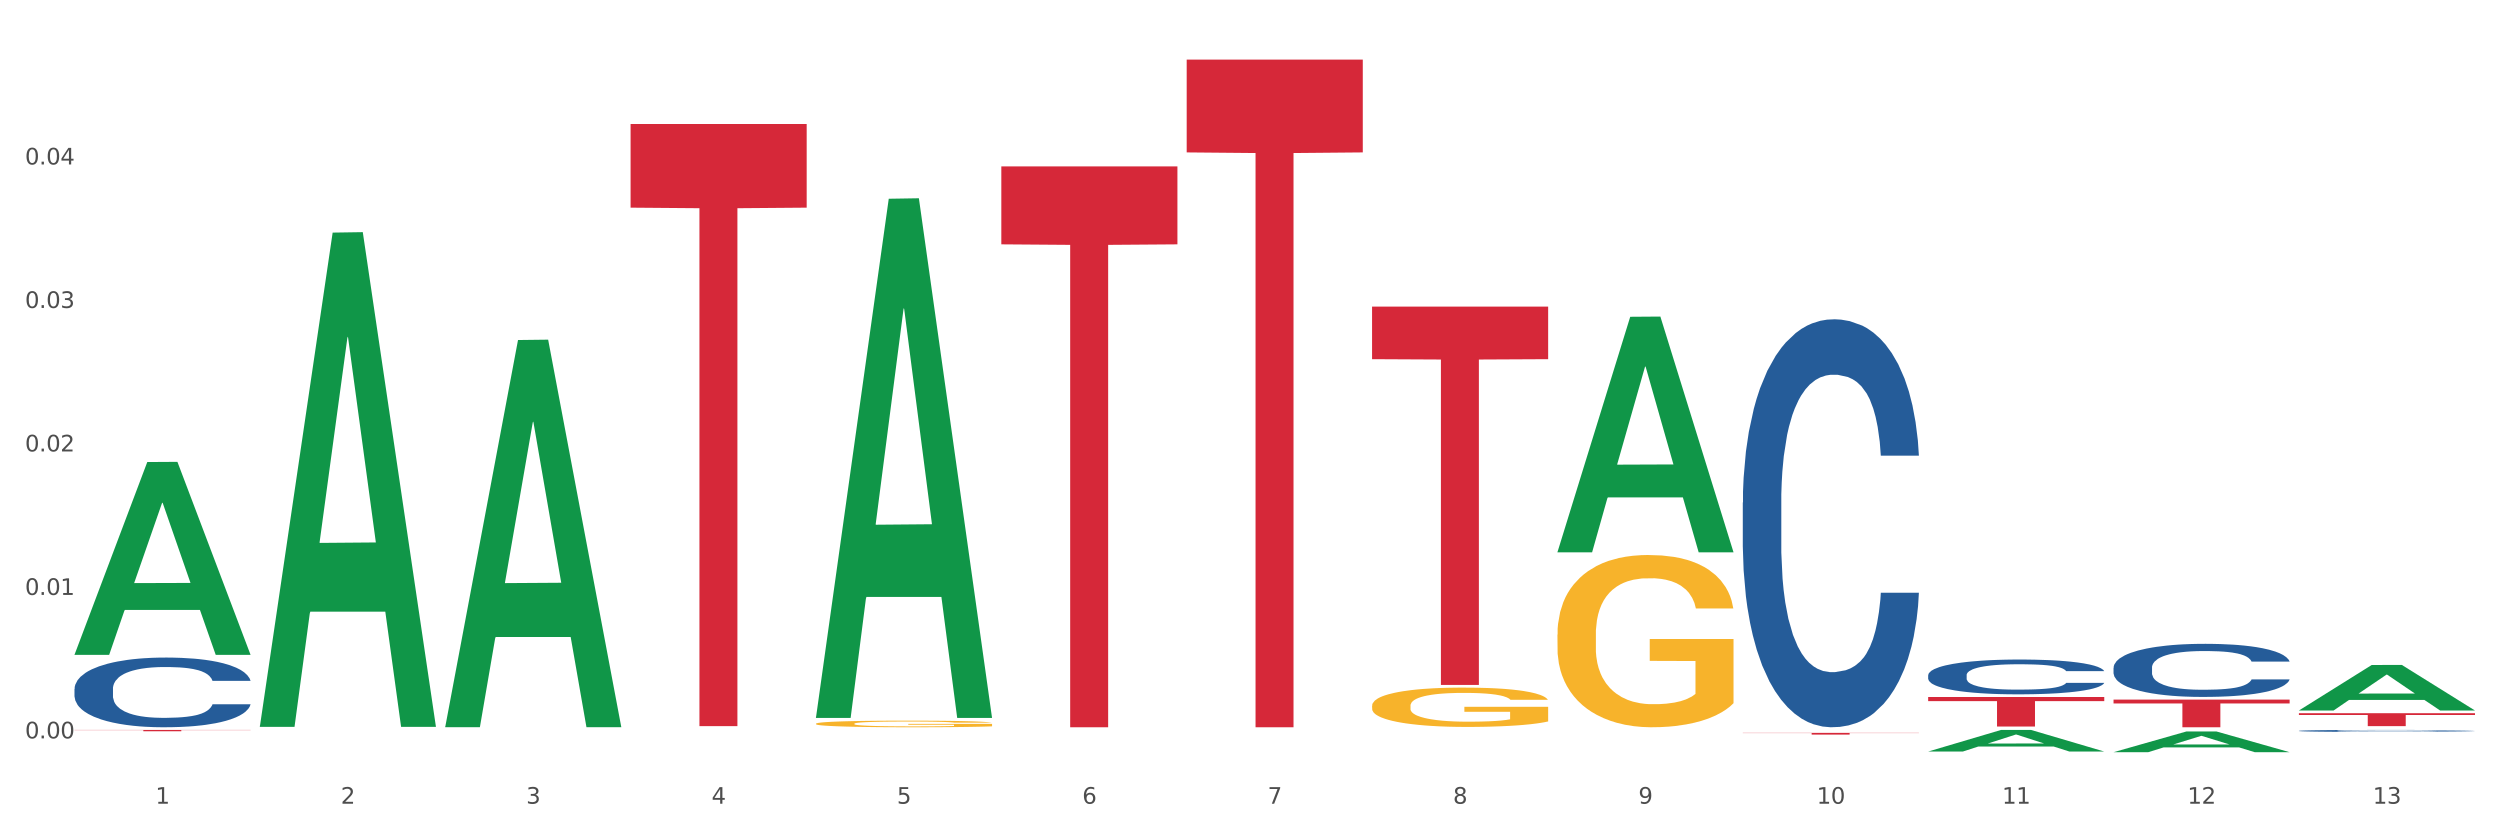
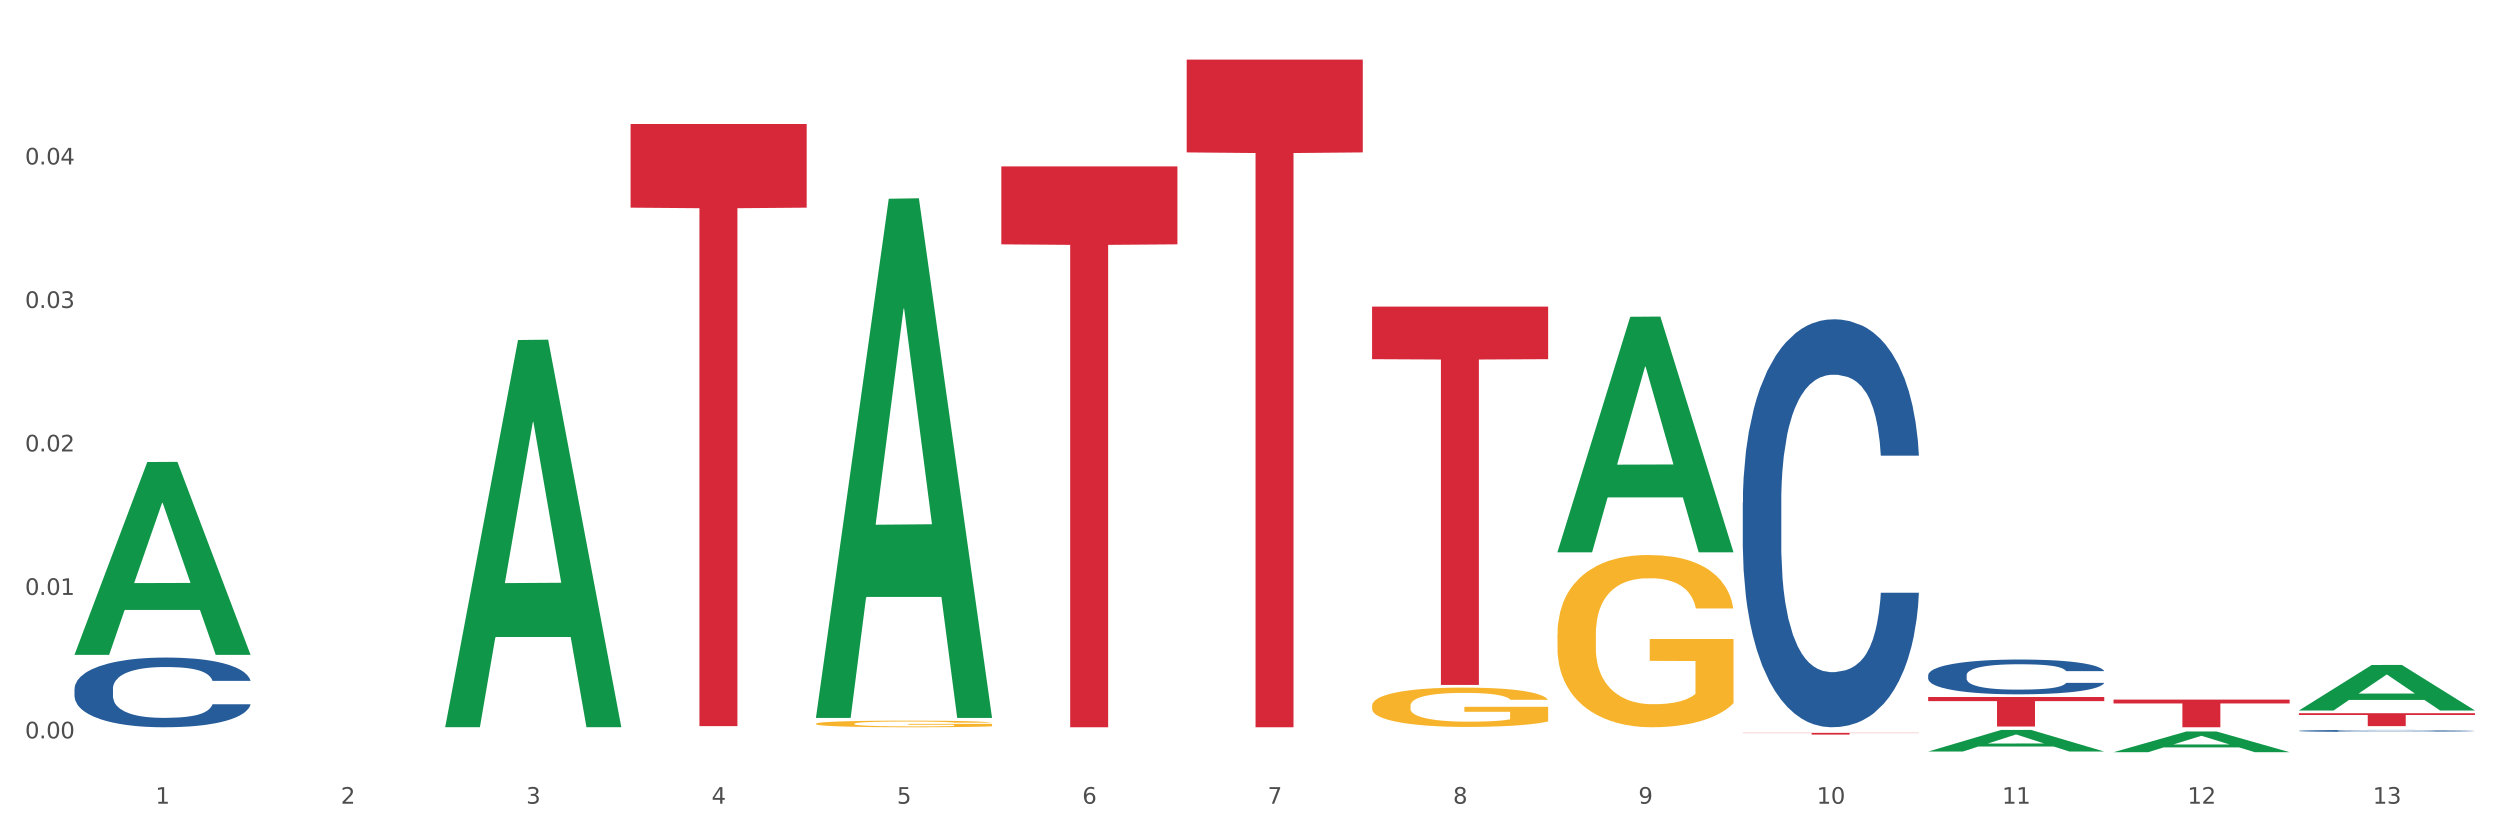
<svg xmlns="http://www.w3.org/2000/svg" xmlns:xlink="http://www.w3.org/1999/xlink" width="1080pt" height="360pt" viewBox="0 0 1080 360" version="1.1">
  <rect x="0" y="0" width="1080" height="360" fill="#333333" stroke="none" />
  <defs>
    <style type="text/css">*{stroke-linejoin: round; stroke-linecap: butt}</style>
  </defs>
  <g id="figure_1">
    <g id="patch_1">
      <path d="M 0 360  L 1080 360  L 1080 0  L 0 0  z " style="fill: #ffffff; stroke: #ffffff; stroke-linejoin: miter" />
    </g>
    <g id="axes_1">
      <g id="matplotlib.axis_1">
        <g id="xtick_1">
          <g id="text_1">
            <g style="fill: #4d4d4d" transform="translate(67.159 347.204) scale(0.096 -0.096)">
              <defs>
                <path id="DejaVuSans-31" d="M 794 531  L 1825 531  L 1825 4091  L 703 3866  L 703 4441  L 1819 4666  L 2450 4666  L 2450 531  L 3481 531  L 3481 0  L 794 0  L 794 531  z " transform="scale(0.016)" />
              </defs>
              <use xlink:href="#DejaVuSans-31" />
            </g>
          </g>
        </g>
        <g id="xtick_2">
          <g id="text_2">
            <g style="fill: #4d4d4d" transform="translate(147.238 347.204) scale(0.096 -0.096)">
              <defs>
                <path id="DejaVuSans-32" d="M 1228 531  L 3431 531  L 3431 0  L 469 0  L 469 531  Q 828 903 1448 1529  Q 2069 2156 2228 2338  Q 2531 2678 2651 2914  Q 2772 3150 2772 3378  Q 2772 3750 2511 3984  Q 2250 4219 1831 4219  Q 1534 4219 1204 4116  Q 875 4013 500 3803  L 500 4441  Q 881 4594 1212 4672  Q 1544 4750 1819 4750  Q 2544 4750 2975 4387  Q 3406 4025 3406 3419  Q 3406 3131 3298 2873  Q 3191 2616 2906 2266  Q 2828 2175 2409 1742  Q 1991 1309 1228 531  z " transform="scale(0.016)" />
              </defs>
              <use xlink:href="#DejaVuSans-32" />
            </g>
          </g>
        </g>
        <g id="xtick_3">
          <g id="text_3">
            <g style="fill: #4d4d4d" transform="translate(227.317 347.204) scale(0.096 -0.096)">
              <defs>
                <path id="DejaVuSans-33" d="M 2597 2516  Q 3050 2419 3304 2112  Q 3559 1806 3559 1356  Q 3559 666 3084 287  Q 2609 -91 1734 -91  Q 1441 -91 1130 -33  Q 819 25 488 141  L 488 750  Q 750 597 1062 519  Q 1375 441 1716 441  Q 2309 441 2620 675  Q 2931 909 2931 1356  Q 2931 1769 2642 2001  Q 2353 2234 1838 2234  L 1294 2234  L 1294 2753  L 1863 2753  Q 2328 2753 2575 2939  Q 2822 3125 2822 3475  Q 2822 3834 2567 4026  Q 2313 4219 1838 4219  Q 1578 4219 1281 4162  Q 984 4106 628 3988  L 628 4550  Q 988 4650 1302 4700  Q 1616 4750 1894 4750  Q 2613 4750 3031 4423  Q 3450 4097 3450 3541  Q 3450 3153 3228 2886  Q 3006 2619 2597 2516  z " transform="scale(0.016)" />
              </defs>
              <use xlink:href="#DejaVuSans-33" />
            </g>
          </g>
        </g>
        <g id="xtick_4">
          <g id="text_4">
            <g style="fill: #4d4d4d" transform="translate(307.396 347.204) scale(0.096 -0.096)">
              <defs>
                <path id="DejaVuSans-34" d="M 2419 4116  L 825 1625  L 2419 1625  L 2419 4116  z M 2253 4666  L 3047 4666  L 3047 1625  L 3713 1625  L 3713 1100  L 3047 1100  L 3047 0  L 2419 0  L 2419 1100  L 313 1100  L 313 1709  L 2253 4666  z " transform="scale(0.016)" />
              </defs>
              <use xlink:href="#DejaVuSans-34" />
            </g>
          </g>
        </g>
        <g id="xtick_5">
          <g id="text_5">
            <g style="fill: #4d4d4d" transform="translate(387.475 347.204) scale(0.096 -0.096)">
              <defs>
                <path id="DejaVuSans-35" d="M 691 4666  L 3169 4666  L 3169 4134  L 1269 4134  L 1269 2991  Q 1406 3038 1543 3061  Q 1681 3084 1819 3084  Q 2600 3084 3056 2656  Q 3513 2228 3513 1497  Q 3513 744 3044 326  Q 2575 -91 1722 -91  Q 1428 -91 1123 -41  Q 819 9 494 109  L 494 744  Q 775 591 1075 516  Q 1375 441 1709 441  Q 2250 441 2565 725  Q 2881 1009 2881 1497  Q 2881 1984 2565 2268  Q 2250 2553 1709 2553  Q 1456 2553 1204 2497  Q 953 2441 691 2322  L 691 4666  z " transform="scale(0.016)" />
              </defs>
              <use xlink:href="#DejaVuSans-35" />
            </g>
          </g>
        </g>
        <g id="xtick_6">
          <g id="text_6">
            <g style="fill: #4d4d4d" transform="translate(467.554 347.204) scale(0.096 -0.096)">
              <defs>
                <path id="DejaVuSans-36" d="M 2113 2584  Q 1688 2584 1439 2293  Q 1191 2003 1191 1497  Q 1191 994 1439 701  Q 1688 409 2113 409  Q 2538 409 2786 701  Q 3034 994 3034 1497  Q 3034 2003 2786 2293  Q 2538 2584 2113 2584  z M 3366 4563  L 3366 3988  Q 3128 4100 2886 4159  Q 2644 4219 2406 4219  Q 1781 4219 1451 3797  Q 1122 3375 1075 2522  Q 1259 2794 1537 2939  Q 1816 3084 2150 3084  Q 2853 3084 3261 2657  Q 3669 2231 3669 1497  Q 3669 778 3244 343  Q 2819 -91 2113 -91  Q 1303 -91 875 529  Q 447 1150 447 2328  Q 447 3434 972 4092  Q 1497 4750 2381 4750  Q 2619 4750 2861 4703  Q 3103 4656 3366 4563  z " transform="scale(0.016)" />
              </defs>
              <use xlink:href="#DejaVuSans-36" />
            </g>
          </g>
        </g>
        <g id="xtick_7">
          <g id="text_7">
            <g style="fill: #4d4d4d" transform="translate(547.634 347.204) scale(0.096 -0.096)">
              <defs>
                <path id="DejaVuSans-37" d="M 525 4666  L 3525 4666  L 3525 4397  L 1831 0  L 1172 0  L 2766 4134  L 525 4134  L 525 4666  z " transform="scale(0.016)" />
              </defs>
              <use xlink:href="#DejaVuSans-37" />
            </g>
          </g>
        </g>
        <g id="xtick_8">
          <g id="text_8">
            <g style="fill: #4d4d4d" transform="translate(627.713 347.204) scale(0.096 -0.096)">
              <defs>
                <path id="DejaVuSans-38" d="M 2034 2216  Q 1584 2216 1326 1975  Q 1069 1734 1069 1313  Q 1069 891 1326 650  Q 1584 409 2034 409  Q 2484 409 2743 651  Q 3003 894 3003 1313  Q 3003 1734 2745 1975  Q 2488 2216 2034 2216  z M 1403 2484  Q 997 2584 770 2862  Q 544 3141 544 3541  Q 544 4100 942 4425  Q 1341 4750 2034 4750  Q 2731 4750 3128 4425  Q 3525 4100 3525 3541  Q 3525 3141 3298 2862  Q 3072 2584 2669 2484  Q 3125 2378 3379 2068  Q 3634 1759 3634 1313  Q 3634 634 3220 271  Q 2806 -91 2034 -91  Q 1263 -91 848 271  Q 434 634 434 1313  Q 434 1759 690 2068  Q 947 2378 1403 2484  z M 1172 3481  Q 1172 3119 1398 2916  Q 1625 2713 2034 2713  Q 2441 2713 2670 2916  Q 2900 3119 2900 3481  Q 2900 3844 2670 4047  Q 2441 4250 2034 4250  Q 1625 4250 1398 4047  Q 1172 3844 1172 3481  z " transform="scale(0.016)" />
              </defs>
              <use xlink:href="#DejaVuSans-38" />
            </g>
          </g>
        </g>
        <g id="xtick_9">
          <g id="text_9">
            <g style="fill: #4d4d4d" transform="translate(707.792 347.204) scale(0.096 -0.096)">
              <defs>
                <path id="DejaVuSans-39" d="M 703 97  L 703 672  Q 941 559 1184 500  Q 1428 441 1663 441  Q 2288 441 2617 861  Q 2947 1281 2994 2138  Q 2813 1869 2534 1725  Q 2256 1581 1919 1581  Q 1219 1581 811 2004  Q 403 2428 403 3163  Q 403 3881 828 4315  Q 1253 4750 1959 4750  Q 2769 4750 3195 4129  Q 3622 3509 3622 2328  Q 3622 1225 3098 567  Q 2575 -91 1691 -91  Q 1453 -91 1209 -44  Q 966 3 703 97  z M 1959 2075  Q 2384 2075 2632 2365  Q 2881 2656 2881 3163  Q 2881 3666 2632 3958  Q 2384 4250 1959 4250  Q 1534 4250 1286 3958  Q 1038 3666 1038 3163  Q 1038 2656 1286 2365  Q 1534 2075 1959 2075  z " transform="scale(0.016)" />
              </defs>
              <use xlink:href="#DejaVuSans-39" />
            </g>
          </g>
        </g>
        <g id="xtick_10">
          <g id="text_10">
            <g style="fill: #4d4d4d" transform="translate(784.817 347.204) scale(0.096 -0.096)">
              <defs>
                <path id="DejaVuSans-30" d="M 2034 4250  Q 1547 4250 1301 3770  Q 1056 3291 1056 2328  Q 1056 1369 1301 889  Q 1547 409 2034 409  Q 2525 409 2770 889  Q 3016 1369 3016 2328  Q 3016 3291 2770 3770  Q 2525 4250 2034 4250  z M 2034 4750  Q 2819 4750 3233 4129  Q 3647 3509 3647 2328  Q 3647 1150 3233 529  Q 2819 -91 2034 -91  Q 1250 -91 836 529  Q 422 1150 422 2328  Q 422 3509 836 4129  Q 1250 4750 2034 4750  z " transform="scale(0.016)" />
              </defs>
              <use xlink:href="#DejaVuSans-31" />
              <use xlink:href="#DejaVuSans-30" transform="translate(63.623 0)" />
            </g>
          </g>
        </g>
        <g id="xtick_11">
          <g id="text_11">
            <g style="fill: #4d4d4d" transform="translate(864.896 347.204) scale(0.096 -0.096)">
              <use xlink:href="#DejaVuSans-31" />
              <use xlink:href="#DejaVuSans-31" transform="translate(63.623 0)" />
            </g>
          </g>
        </g>
        <g id="xtick_12">
          <g id="text_12">
            <g style="fill: #4d4d4d" transform="translate(944.975 347.204) scale(0.096 -0.096)">
              <use xlink:href="#DejaVuSans-31" />
              <use xlink:href="#DejaVuSans-32" transform="translate(63.623 0)" />
            </g>
          </g>
        </g>
        <g id="xtick_13">
          <g id="text_13">
            <g style="fill: #4d4d4d" transform="translate(1025.054 347.204) scale(0.096 -0.096)">
              <use xlink:href="#DejaVuSans-31" />
              <use xlink:href="#DejaVuSans-33" transform="translate(63.623 0)" />
            </g>
          </g>
        </g>
        <g id="xtick_14" />
        <g id="xtick_15" />
        <g id="xtick_16" />
        <g id="xtick_17" />
        <g id="xtick_18" />
        <g id="xtick_19" />
        <g id="xtick_20" />
        <g id="xtick_21" />
        <g id="xtick_22" />
        <g id="xtick_23" />
        <g id="xtick_24" />
        <g id="xtick_25" />
      </g>
      <g id="matplotlib.axis_2">
        <g id="ytick_1">
          <g id="text_14">
            <g style="fill: #4d4d4d" transform="translate(10.8 318.983) scale(0.096 -0.096)">
              <defs>
                <path id="DejaVuSans-2e" d="M 684 794  L 1344 794  L 1344 0  L 684 0  L 684 794  z " transform="scale(0.016)" />
              </defs>
              <use xlink:href="#DejaVuSans-30" />
              <use xlink:href="#DejaVuSans-2e" transform="translate(63.623 0)" />
              <use xlink:href="#DejaVuSans-30" transform="translate(95.41 0)" />
              <use xlink:href="#DejaVuSans-30" transform="translate(159.033 0)" />
            </g>
          </g>
        </g>
        <g id="ytick_2">
          <g id="text_15">
            <g style="fill: #4d4d4d" transform="translate(10.8 257.001) scale(0.096 -0.096)">
              <use xlink:href="#DejaVuSans-30" />
              <use xlink:href="#DejaVuSans-2e" transform="translate(63.623 0)" />
              <use xlink:href="#DejaVuSans-30" transform="translate(95.41 0)" />
              <use xlink:href="#DejaVuSans-31" transform="translate(159.033 0)" />
            </g>
          </g>
        </g>
        <g id="ytick_3">
          <g id="text_16">
            <g style="fill: #4d4d4d" transform="translate(10.8 195.02) scale(0.096 -0.096)">
              <use xlink:href="#DejaVuSans-30" />
              <use xlink:href="#DejaVuSans-2e" transform="translate(63.623 0)" />
              <use xlink:href="#DejaVuSans-30" transform="translate(95.41 0)" />
              <use xlink:href="#DejaVuSans-32" transform="translate(159.033 0)" />
            </g>
          </g>
        </g>
        <g id="ytick_4">
          <g id="text_17">
            <g style="fill: #4d4d4d" transform="translate(10.8 133.038) scale(0.096 -0.096)">
              <use xlink:href="#DejaVuSans-30" />
              <use xlink:href="#DejaVuSans-2e" transform="translate(63.623 0)" />
              <use xlink:href="#DejaVuSans-30" transform="translate(95.41 0)" />
              <use xlink:href="#DejaVuSans-33" transform="translate(159.033 0)" />
            </g>
          </g>
        </g>
        <g id="ytick_5">
          <g id="text_18">
            <g style="fill: #4d4d4d" transform="translate(10.8 71.056) scale(0.096 -0.096)">
              <use xlink:href="#DejaVuSans-30" />
              <use xlink:href="#DejaVuSans-2e" transform="translate(63.623 0)" />
              <use xlink:href="#DejaVuSans-30" transform="translate(95.41 0)" />
              <use xlink:href="#DejaVuSans-34" transform="translate(159.033 0)" />
            </g>
          </g>
        </g>
        <g id="ytick_6" />
        <g id="ytick_7" />
        <g id="ytick_8" />
        <g id="ytick_9" />
        <g id="ytick_10" />
      </g>
      <g id="PolyCollection_1">
        <path d="M 32.175 282.75  L 32.253 282.671  L 63.625 199.597  L 76.644 199.519  L 108.25 282.906  L 93.192 282.906  L 86.369 263.488  L 53.978 263.488  L 53.743 263.801  L 47.155 282.906  L 32.175 282.906  L 32.175 282.75  L 58.056 251.9  L 82.291 251.822  L 70.291 217.292  L 70.134 217.136  L 69.977 217.371  L 57.978 251.822  L 58.056 251.9  L 32.175 282.75  z " clip-path="url(#p91724f7e4c)" style="fill: #109648" />
        <path d="M 993.125 308.104  L 1069.2 308.104  L 1069.2 308.882  L 1039.275 308.887  L 1039.275 313.702  L 1022.87 313.702  L 1022.87 308.887  L 993.125 308.882  L 993.125 308.109  L 993.125 308.104  z " clip-path="url(#p91724f7e4c)" style="fill: #d62839" />
        <path d="M 913.046 302.233  L 989.121 302.233  L 989.121 303.893  L 959.196 303.904  L 959.196 314.178  L 942.791 314.178  L 942.791 303.904  L 913.046 303.893  L 913.046 302.244  L 913.046 302.233  z " clip-path="url(#p91724f7e4c)" style="fill: #d62839" />
        <path d="M 832.967 301.108  L 909.042 301.108  L 909.042 302.881  L 879.116 302.893  L 879.116 313.865  L 862.712 313.865  L 862.712 302.893  L 832.967 302.881  L 832.967 301.12  L 832.967 301.108  z " clip-path="url(#p91724f7e4c)" style="fill: #d62839" />
        <path d="M 752.887 316.588  L 828.963 316.588  L 828.963 316.695  L 799.037 316.696  L 799.037 317.358  L 782.632 317.358  L 782.632 316.696  L 752.887 316.695  L 752.887 316.589  L 752.887 316.588  z " clip-path="url(#p91724f7e4c)" style="fill: #d62839" />
        <path d="M 592.729 132.448  L 668.804 132.448  L 668.804 155.161  L 638.879 155.314  L 638.879 295.888  L 622.474 295.888  L 622.474 155.314  L 592.729 155.161  L 592.729 132.601  L 592.729 132.448  z " clip-path="url(#p91724f7e4c)" style="fill: #d62839" />
        <path d="M 512.65 25.759  L 588.725 25.759  L 588.725 65.84  L 558.8 66.111  L 558.8 314.178  L 542.395 314.178  L 542.395 66.111  L 512.65 65.84  L 512.65 26.03  L 512.65 25.759  z " clip-path="url(#p91724f7e4c)" style="fill: #d62839" />
        <path d="M 432.571 71.887  L 508.646 71.887  L 508.646 105.557  L 478.721 105.785  L 478.721 314.178  L 462.316 314.178  L 462.316 105.785  L 432.571 105.557  L 432.571 72.114  L 432.571 71.887  z " clip-path="url(#p91724f7e4c)" style="fill: #d62839" />
        <path d="M 272.412 53.554  L 348.488 53.554  L 348.488 89.705  L 318.562 89.949  L 318.562 313.691  L 302.157 313.691  L 302.157 89.949  L 272.412 89.705  L 272.412 53.798  L 272.412 53.554  z " clip-path="url(#p91724f7e4c)" style="fill: #d62839" />
-         <path d="M 32.175 315.336  L 108.25 315.336  L 108.25 315.415  L 78.325 315.415  L 78.325 315.905  L 61.92 315.905  L 61.92 315.415  L 32.175 315.415  L 32.175 315.336  L 32.175 315.336  z " clip-path="url(#p91724f7e4c)" style="fill: #d62839" />
        <path d="M 32.175 297.595  L 32.265 297.567  L 32.265 296.797  L 32.535 295.752  L 33.524 293.827  L 34.783 292.37  L 36.941 290.665  L 38.11 289.95  L 39.639 289.152  L 42.786 287.86  L 46.383 286.759  L 48.901 286.154  L 50.789 285.769  L 55.016 285.082  L 57.443 284.779  L 59.961 284.532  L 62.119 284.367  L 65.716 284.174  L 68.594 284.092  L 71.921 284.064  L 74.709 284.092  L 78.396 284.202  L 83.791 284.532  L 85.859 284.724  L 88.647 285.054  L 91.524 285.494  L 93.862 285.934  L 96.56 286.567  L 99.348 287.392  L 102.045 288.437  L 103.934 289.4  L 105.463 290.417  L 106.811 291.655  L 107.801 293.002  L 108.25 294.13  L 91.794 294.13  L 91.345 293.112  L 90.445 292.012  L 89.546 291.27  L 88.557 290.665  L 87.028 289.977  L 85.679 289.537  L 83.431 289.015  L 81.363 288.685  L 79.655 288.492  L 77.586 288.327  L 73.18 288.162  L 70.033 288.162  L 68.054 288.217  L 65.627 288.355  L 63.558 288.547  L 61.13 288.877  L 59.242 289.235  L 57.354 289.702  L 56.274 290.032  L 54.656 290.637  L 53.577 291.132  L 52.138 291.985  L 51.329 292.59  L 49.89 294.157  L 49.26 295.312  L 48.991 296.11  L 48.811 296.99  L 48.811 301.28  L 49.35 303.205  L 49.8 304.03  L 50.519 304.965  L 51.868 306.175  L 53.847 307.357  L 55.915 308.21  L 57.623 308.732  L 59.242 309.117  L 60.861 309.42  L 62.839 309.695  L 64.457 309.86  L 66.885 310.025  L 69.763 310.107  L 72.011 310.107  L 76.597 309.97  L 78.665 309.832  L 80.644 309.64  L 82.802 309.337  L 84.51 309.007  L 85.5 308.76  L 87.118 308.237  L 88.377 307.687  L 89.456 307.055  L 90.176 306.505  L 90.985 305.68  L 91.614 304.745  L 91.794 304.25  L 108.25 304.25  L 107.89 305.24  L 107.261 306.202  L 106.002 307.495  L 105.013 308.237  L 103.484 309.145  L 101.866 309.915  L 99.618 310.767  L 97.549 311.4  L 95.391 311.95  L 93.053 312.445  L 88.827 313.133  L 87.298 313.325  L 84.061 313.655  L 81.543 313.848  L 77.856 314.04  L 74.079 314.15  L 70.123 314.178  L 66.616 314.123  L 62.749 313.958  L 60.321 313.793  L 57.623 313.545  L 54.476 313.16  L 51.509 312.692  L 48.721 312.142  L 46.113 311.51  L 43.685 310.795  L 40.538 309.612  L 38.2 308.457  L 36.491 307.385  L 35.322 306.477  L 34.153 305.322  L 33.524 304.525  L 32.535 302.6  L 32.175 300.812  L 32.175 297.595  z " clip-path="url(#p91724f7e4c)" style="fill: #255c99" />
        <path d="M 592.729 304.897  L 592.819 304.881  L 592.819 304.323  L 592.999 303.842  L 593.897 302.678  L 595.244 301.716  L 596.232 301.204  L 597.22 300.785  L 598.388 300.367  L 599.825 299.932  L 602.429 299.296  L 604.046 298.97  L 606.022 298.629  L 609.615 298.132  L 612.219 297.853  L 614.914 297.62  L 619.315 297.341  L 622.189 297.217  L 625.243 297.124  L 628.925 297.062  L 631.71 297.046  L 637.817 297.093  L 643.027 297.233  L 645.542 297.341  L 648.775 297.527  L 650.482 297.651  L 653.266 297.9  L 656.14 298.225  L 658.116 298.505  L 661.08 299.032  L 663.325 299.56  L 665.391 300.211  L 666.469 300.661  L 667.277 301.08  L 667.996 301.561  L 668.714 302.321  L 652.547 302.321  L 651.919 301.778  L 650.931 301.266  L 649.494 300.77  L 648.236 300.46  L 646.08 300.072  L 644.105 299.824  L 642.039 299.637  L 639.524 299.482  L 637.548 299.405  L 634.764 299.343  L 629.285 299.358  L 625.602 299.482  L 623.087 299.637  L 621.471 299.777  L 620.033 299.932  L 618.417 300.149  L 616.531 300.475  L 615.183 300.77  L 613.836 301.142  L 612.758 301.515  L 611.77 301.949  L 610.962 302.415  L 610.333 302.895  L 609.794 303.485  L 609.345 304.462  L 609.345 306.588  L 609.525 307.069  L 609.974 307.705  L 610.513 308.186  L 611.411 308.76  L 612.219 309.148  L 613.746 309.706  L 615.453 310.172  L 616.8 310.467  L 618.147 310.715  L 620.483 311.056  L 623.087 311.336  L 625.333 311.506  L 628.386 311.661  L 630.452 311.723  L 632.249 311.754  L 636.65 311.754  L 639.793 311.708  L 643.296 311.599  L 645.991 311.46  L 648.236 311.289  L 650.751 311.01  L 652.368 310.746  L 652.368 307.503  L 632.608 307.488  L 632.608 305.331  L 668.804 305.331  L 668.804 311.661  L 667.277 311.987  L 665.571 312.282  L 663.774 312.546  L 661.08 312.872  L 657.847 313.182  L 654.972 313.399  L 651.919 313.585  L 648.326 313.756  L 643.655 313.911  L 640.781 313.973  L 637.189 314.02  L 632.967 314.035  L 629.285 314.004  L 625.692 313.927  L 621.92 313.787  L 618.237 313.585  L 615.453 313.384  L 612.668 313.135  L 609.705 312.809  L 607.369 312.499  L 605.573 312.22  L 603.597 311.863  L 601.441 311.398  L 599.825 310.979  L 598.388 310.544  L 596.861 309.986  L 595.783 309.505  L 594.705 308.9  L 594.076 308.45  L 593.358 307.752  L 592.819 306.774  L 592.729 304.897  z " clip-path="url(#p91724f7e4c)" style="fill: #f7b32b" />
        <path d="M 832.967 291.673  L 833.056 291.659  L 833.056 291.275  L 833.326 290.753  L 834.315 289.792  L 835.574 289.065  L 837.732 288.214  L 838.901 287.857  L 840.43 287.459  L 843.577 286.814  L 847.174 286.264  L 849.692 285.963  L 851.581 285.77  L 855.807 285.427  L 858.235 285.276  L 860.753 285.153  L 862.911 285.07  L 866.508 284.974  L 869.385 284.933  L 872.713 284.919  L 875.5 284.933  L 879.187 284.988  L 884.583 285.153  L 886.651 285.249  L 889.438 285.413  L 892.316 285.633  L 894.654 285.853  L 897.352 286.168  L 900.139 286.58  L 902.837 287.102  L 904.725 287.582  L 906.254 288.09  L 907.603 288.708  L 908.592 289.38  L 909.042 289.943  L 892.586 289.943  L 892.136 289.435  L 891.237 288.886  L 890.338 288.516  L 889.348 288.214  L 887.82 287.871  L 886.471 287.651  L 884.223 287.39  L 882.155 287.225  L 880.446 287.129  L 878.378 287.047  L 873.972 286.965  L 870.824 286.965  L 868.846 286.992  L 866.418 287.061  L 864.35 287.157  L 861.922 287.321  L 860.033 287.5  L 858.145 287.733  L 857.066 287.898  L 855.447 288.2  L 854.368 288.447  L 852.929 288.873  L 852.12 289.175  L 850.681 289.957  L 850.052 290.533  L 849.782 290.932  L 849.602 291.371  L 849.602 293.512  L 850.142 294.473  L 850.591 294.885  L 851.311 295.352  L 852.66 295.956  L 854.638 296.546  L 856.706 296.971  L 858.415 297.232  L 860.033 297.424  L 861.652 297.575  L 863.63 297.713  L 865.249 297.795  L 867.677 297.877  L 870.554 297.918  L 872.803 297.918  L 877.389 297.85  L 879.457 297.781  L 881.435 297.685  L 883.593 297.534  L 885.302 297.369  L 886.291 297.246  L 887.91 296.985  L 889.169 296.711  L 890.248 296.395  L 890.967 296.12  L 891.776 295.708  L 892.406 295.242  L 892.586 294.995  L 909.042 294.995  L 908.682 295.489  L 908.053 295.969  L 906.794 296.614  L 905.804 296.985  L 904.276 297.438  L 902.657 297.822  L 900.409 298.248  L 898.341 298.564  L 896.183 298.838  L 893.845 299.085  L 889.618 299.428  L 888.09 299.524  L 884.852 299.689  L 882.334 299.785  L 878.648 299.881  L 874.871 299.936  L 870.914 299.95  L 867.407 299.923  L 863.54 299.84  L 861.113 299.758  L 858.415 299.634  L 855.268 299.442  L 852.3 299.209  L 849.512 298.934  L 846.905 298.619  L 844.477 298.262  L 841.329 297.671  L 838.991 297.095  L 837.283 296.56  L 836.114 296.107  L 834.945 295.53  L 834.315 295.132  L 833.326 294.171  L 832.967 293.279  L 832.967 291.673  z " clip-path="url(#p91724f7e4c)" style="fill: #255c99" />
-         <path d="M 913.046 288.442  L 913.136 288.421  L 913.136 287.834  L 913.405 287.038  L 914.395 285.572  L 915.653 284.461  L 917.812 283.162  L 918.981 282.618  L 920.509 282.01  L 923.657 281.025  L 927.254 280.187  L 929.771 279.727  L 931.66 279.433  L 935.886 278.909  L 938.314 278.679  L 940.832 278.49  L 942.99 278.365  L 946.587 278.218  L 949.465 278.155  L 952.792 278.134  L 955.579 278.155  L 959.266 278.239  L 964.662 278.49  L 966.73 278.637  L 969.518 278.889  L 972.395 279.224  L 974.733 279.559  L 977.431 280.041  L 980.218 280.669  L 982.916 281.465  L 984.805 282.199  L 986.333 282.974  L 987.682 283.916  L 988.671 284.943  L 989.121 285.802  L 972.665 285.802  L 972.215 285.027  L 971.316 284.189  L 970.417 283.623  L 969.428 283.162  L 967.899 282.639  L 966.55 282.303  L 964.302 281.905  L 962.234 281.654  L 960.525 281.507  L 958.457 281.382  L 954.051 281.256  L 950.903 281.256  L 948.925 281.298  L 946.497 281.402  L 944.429 281.549  L 942.001 281.801  L 940.113 282.073  L 938.224 282.429  L 937.145 282.68  L 935.527 283.141  L 934.447 283.518  L 933.009 284.168  L 932.199 284.629  L 930.761 285.823  L 930.131 286.703  L 929.861 287.31  L 929.681 287.981  L 929.681 291.249  L 930.221 292.715  L 930.671 293.344  L 931.39 294.056  L 932.739 294.978  L 934.717 295.879  L 936.785 296.528  L 938.494 296.926  L 940.113 297.22  L 941.731 297.45  L 943.71 297.66  L 945.328 297.785  L 947.756 297.911  L 950.634 297.974  L 952.882 297.974  L 957.468 297.869  L 959.536 297.764  L 961.514 297.618  L 963.673 297.387  L 965.381 297.136  L 966.37 296.947  L 967.989 296.549  L 969.248 296.13  L 970.327 295.648  L 971.046 295.229  L 971.856 294.601  L 972.485 293.889  L 972.665 293.512  L 989.121 293.512  L 988.761 294.266  L 988.132 294.999  L 986.873 295.984  L 985.884 296.549  L 984.355 297.241  L 982.736 297.827  L 980.488 298.477  L 978.42 298.959  L 976.262 299.378  L 973.924 299.755  L 969.697 300.278  L 968.169 300.425  L 964.931 300.676  L 962.414 300.823  L 958.727 300.97  L 954.95 301.054  L 950.993 301.074  L 947.486 301.033  L 943.62 300.907  L 941.192 300.781  L 938.494 300.593  L 935.347 300.299  L 932.379 299.943  L 929.592 299.524  L 926.984 299.042  L 924.556 298.498  L 921.409 297.597  L 919.071 296.717  L 917.362 295.9  L 916.193 295.208  L 915.024 294.329  L 914.395 293.721  L 913.405 292.255  L 913.046 290.893  L 913.046 288.442  z " clip-path="url(#p91724f7e4c)" style="fill: #255c99" />
        <path d="M 752.887 217.119  L 752.977 216.958  L 752.977 212.452  L 753.247 206.335  L 754.236 195.068  L 755.495 186.537  L 757.653 176.558  L 758.822 172.373  L 760.351 167.705  L 763.498 160.14  L 767.095 153.702  L 769.613 150.161  L 771.501 147.907  L 775.728 143.883  L 778.156 142.113  L 780.674 140.664  L 782.832 139.698  L 786.429 138.571  L 789.306 138.089  L 792.633 137.928  L 795.421 138.089  L 799.108 138.732  L 804.503 140.664  L 806.572 141.791  L 809.359 143.722  L 812.237 146.298  L 814.575 148.873  L 817.273 152.575  L 820.06 157.404  L 822.758 163.52  L 824.646 169.154  L 826.175 175.109  L 827.524 182.352  L 828.513 190.239  L 828.963 196.839  L 812.507 196.839  L 812.057 190.883  L 811.158 184.445  L 810.258 180.099  L 809.269 176.558  L 807.741 172.534  L 806.392 169.958  L 804.144 166.9  L 802.075 164.969  L 800.367 163.842  L 798.299 162.876  L 793.892 161.911  L 790.745 161.911  L 788.767 162.232  L 786.339 163.037  L 784.271 164.164  L 781.843 166.095  L 779.954 168.188  L 778.066 170.924  L 776.987 172.856  L 775.368 176.397  L 774.289 179.294  L 772.85 184.284  L 772.041 187.825  L 770.602 197  L 769.973 203.76  L 769.703 208.428  L 769.523 213.578  L 769.523 238.688  L 770.063 249.955  L 770.512 254.784  L 771.232 260.256  L 772.581 267.339  L 774.559 274.26  L 776.627 279.249  L 778.336 282.308  L 779.954 284.561  L 781.573 286.332  L 783.551 287.941  L 785.17 288.907  L 787.598 289.873  L 790.475 290.356  L 792.723 290.356  L 797.31 289.551  L 799.378 288.746  L 801.356 287.619  L 803.514 285.849  L 805.223 283.917  L 806.212 282.469  L 807.831 279.41  L 809.089 276.191  L 810.169 272.489  L 810.888 269.27  L 811.697 264.441  L 812.327 258.969  L 812.507 256.071  L 828.963 256.071  L 828.603 261.866  L 827.973 267.499  L 826.714 275.065  L 825.725 279.41  L 824.197 284.722  L 822.578 289.229  L 820.33 294.219  L 818.262 297.921  L 816.104 301.14  L 813.765 304.037  L 809.539 308.061  L 808.01 309.188  L 804.773 311.119  L 802.255 312.246  L 798.568 313.373  L 794.792 314.017  L 790.835 314.178  L 787.328 313.856  L 783.461 312.89  L 781.033 311.924  L 778.336 310.475  L 775.188 308.222  L 772.221 305.486  L 769.433 302.267  L 766.825 298.565  L 764.398 294.38  L 761.25 287.458  L 758.912 280.698  L 757.204 274.421  L 756.035 269.109  L 754.866 262.349  L 754.236 257.681  L 753.247 246.414  L 752.887 235.952  L 752.887 217.119  z " clip-path="url(#p91724f7e4c)" style="fill: #255c99" />
        <path d="M 352.492 309.738  L 352.57 309.528  L 383.941 85.858  L 396.96 85.647  L 428.567 310.16  L 413.509 310.16  L 406.685 257.879  L 374.295 257.879  L 374.059 258.722  L 367.471 310.16  L 352.492 310.16  L 352.492 309.738  L 378.373 226.679  L 402.607 226.468  L 390.608 133.501  L 390.451 133.08  L 390.294 133.712  L 378.294 226.468  L 378.373 226.679  L 352.492 309.738  z " clip-path="url(#p91724f7e4c)" style="fill: #109648" />
-         <path d="M 112.254 313.602  L 112.333 313.402  L 143.704 100.485  L 156.723 100.285  L 188.329 314.004  L 173.271 314.004  L 166.448 264.236  L 134.057 264.236  L 133.822 265.039  L 127.234 314.004  L 112.254 314.004  L 112.254 313.602  L 138.135 234.536  L 162.37 234.336  L 150.37 145.838  L 150.213 145.436  L 150.056 146.038  L 138.057 234.336  L 138.135 234.536  L 112.254 313.602  z " clip-path="url(#p91724f7e4c)" style="fill: #109648" />
        <path d="M 192.333 313.843  L 192.412 313.686  L 223.783 146.89  L 236.802 146.733  L 268.408 314.157  L 253.35 314.157  L 246.527 275.17  L 214.136 275.17  L 213.901 275.799  L 207.313 314.157  L 192.333 314.157  L 192.333 313.843  L 218.215 251.904  L 242.449 251.746  L 230.449 182.418  L 230.292 182.104  L 230.136 182.576  L 218.136 251.746  L 218.215 251.904  L 192.333 313.843  z " clip-path="url(#p91724f7e4c)" style="fill: #109648" />
        <path d="M 993.125 315.723  L 993.215 315.722  L 993.215 315.7  L 993.485 315.67  L 994.474 315.615  L 995.733 315.574  L 997.891 315.525  L 999.06 315.504  L 1000.588 315.481  L 1003.736 315.444  L 1007.333 315.413  L 1009.851 315.396  L 1011.739 315.385  L 1015.965 315.365  L 1018.393 315.356  L 1020.911 315.349  L 1023.069 315.344  L 1026.666 315.339  L 1029.544 315.337  L 1032.871 315.336  L 1035.659 315.337  L 1039.345 315.34  L 1044.741 315.349  L 1046.809 315.355  L 1049.597 315.364  L 1052.474 315.377  L 1054.812 315.389  L 1057.51 315.407  L 1060.298 315.431  L 1062.995 315.461  L 1064.884 315.489  L 1066.412 315.518  L 1067.761 315.553  L 1068.75 315.592  L 1069.2 315.624  L 1052.744 315.624  L 1052.294 315.595  L 1051.395 315.563  L 1050.496 315.542  L 1049.507 315.525  L 1047.978 315.505  L 1046.629 315.492  L 1044.381 315.477  L 1042.313 315.468  L 1040.604 315.463  L 1038.536 315.458  L 1034.13 315.453  L 1030.983 315.453  L 1029.004 315.455  L 1026.576 315.459  L 1024.508 315.464  L 1022.08 315.474  L 1020.192 315.484  L 1018.303 315.497  L 1017.224 315.507  L 1015.606 315.524  L 1014.527 315.538  L 1013.088 315.562  L 1012.278 315.58  L 1010.84 315.625  L 1010.21 315.658  L 1009.94 315.681  L 1009.761 315.706  L 1009.761 315.829  L 1010.3 315.884  L 1010.75 315.907  L 1011.469 315.934  L 1012.818 315.969  L 1014.796 316.002  L 1016.865 316.027  L 1018.573 316.042  L 1020.192 316.053  L 1021.81 316.061  L 1023.789 316.069  L 1025.407 316.074  L 1027.835 316.079  L 1030.713 316.081  L 1032.961 316.081  L 1037.547 316.077  L 1039.615 316.073  L 1041.594 316.068  L 1043.752 316.059  L 1045.46 316.05  L 1046.449 316.043  L 1048.068 316.028  L 1049.327 316.012  L 1050.406 315.994  L 1051.125 315.978  L 1051.935 315.954  L 1052.564 315.928  L 1052.744 315.914  L 1069.2 315.914  L 1068.84 315.942  L 1068.211 315.969  L 1066.952 316.006  L 1065.963 316.028  L 1064.434 316.054  L 1062.815 316.076  L 1060.567 316.1  L 1058.499 316.118  L 1056.341 316.134  L 1054.003 316.148  L 1049.777 316.168  L 1048.248 316.173  L 1045.011 316.183  L 1042.493 316.188  L 1038.806 316.194  L 1035.029 316.197  L 1031.072 316.198  L 1027.565 316.196  L 1023.699 316.191  L 1021.271 316.187  L 1018.573 316.18  L 1015.426 316.169  L 1012.458 316.155  L 1009.671 316.139  L 1007.063 316.121  L 1004.635 316.101  L 1001.488 316.067  L 999.15 316.034  L 997.441 316.003  L 996.272 315.977  L 995.103 315.944  L 994.474 315.921  L 993.485 315.866  L 993.125 315.815  L 993.125 315.723  z " clip-path="url(#p91724f7e4c)" style="fill: #255c99" />
        <path d="M 672.808 238.41  L 672.887 238.315  L 704.258 136.85  L 717.277 136.755  L 748.883 238.602  L 733.825 238.602  L 727.002 214.885  L 694.611 214.885  L 694.376 215.268  L 687.788 238.602  L 672.808 238.602  L 672.808 238.41  L 698.689 200.732  L 722.924 200.636  L 710.924 158.463  L 710.767 158.272  L 710.611 158.559  L 698.611 200.636  L 698.689 200.732  L 672.808 238.41  z " clip-path="url(#p91724f7e4c)" style="fill: #109648" />
        <path d="M 832.967 324.648  L 833.045 324.639  L 864.416 315.345  L 877.435 315.336  L 909.042 324.666  L 893.984 324.666  L 887.16 322.493  L 854.769 322.493  L 854.534 322.528  L 847.946 324.666  L 832.967 324.666  L 832.967 324.648  L 858.848 321.196  L 883.082 321.188  L 871.083 317.324  L 870.926 317.307  L 870.769 317.333  L 858.769 321.188  L 858.848 321.196  L 832.967 324.648  z " clip-path="url(#p91724f7e4c)" style="fill: #109648" />
        <path d="M 672.808 274.148  L 672.898 274.08  L 672.898 271.634  L 673.078 269.527  L 673.976 264.43  L 675.323 260.216  L 676.311 257.974  L 677.299 256.139  L 678.467 254.304  L 679.904 252.401  L 682.508 249.614  L 684.125 248.187  L 686.101 246.692  L 689.694 244.517  L 692.299 243.294  L 694.993 242.275  L 699.394 241.051  L 702.268 240.508  L 705.322 240.1  L 709.005 239.828  L 711.789 239.76  L 717.896 239.964  L 723.106 240.575  L 725.621 241.051  L 728.854 241.867  L 730.561 242.41  L 733.345 243.498  L 736.219 244.925  L 738.195 246.148  L 741.159 248.459  L 743.405 250.77  L 745.47 253.624  L 746.548 255.595  L 747.357 257.43  L 748.075 259.537  L 748.794 262.867  L 732.626 262.867  L 731.998 260.488  L 731.01 258.245  L 729.573 256.071  L 728.315 254.711  L 726.16 253.012  L 724.184 251.925  L 722.118 251.109  L 719.603 250.43  L 717.627 250.09  L 714.843 249.818  L 709.364 249.886  L 705.681 250.43  L 703.166 251.109  L 701.55 251.721  L 700.113 252.401  L 698.496 253.352  L 696.61 254.779  L 695.263 256.071  L 693.915 257.702  L 692.837 259.333  L 691.849 261.236  L 691.041 263.275  L 690.412 265.381  L 689.873 267.964  L 689.424 272.245  L 689.424 281.556  L 689.604 283.663  L 690.053 286.449  L 690.592 288.556  L 691.49 291.071  L 692.299 292.77  L 693.825 295.216  L 695.532 297.255  L 696.879 298.546  L 698.226 299.634  L 700.562 301.129  L 703.166 302.352  L 705.412 303.1  L 708.466 303.779  L 710.531 304.051  L 712.328 304.187  L 716.729 304.187  L 719.872 303.983  L 723.375 303.508  L 726.07 302.896  L 728.315 302.148  L 730.83 300.925  L 732.447 299.77  L 732.447 285.566  L 712.687 285.498  L 712.687 276.051  L 748.883 276.051  L 748.883 303.779  L 747.357 305.207  L 745.65 306.498  L 743.854 307.653  L 741.159 309.08  L 737.926 310.44  L 735.052 311.391  L 731.998 312.207  L 728.405 312.954  L 723.735 313.634  L 720.86 313.906  L 717.268 314.11  L 713.046 314.178  L 709.364 314.042  L 705.771 313.702  L 701.999 313.09  L 698.316 312.207  L 695.532 311.323  L 692.748 310.236  L 689.784 308.809  L 687.448 307.449  L 685.652 306.226  L 683.676 304.663  L 681.52 302.624  L 679.904 300.789  L 678.467 298.886  L 676.94 296.44  L 675.862 294.333  L 674.784 291.682  L 674.155 289.711  L 673.437 286.653  L 672.898 282.372  L 672.808 274.148  z " clip-path="url(#p91724f7e4c)" style="fill: #f7b32b" />
        <path d="M 993.125 306.909  L 993.203 306.89  L 1024.574 287.272  L 1037.594 287.254  L 1069.2 306.946  L 1054.142 306.946  L 1047.319 302.36  L 1014.928 302.36  L 1014.693 302.434  L 1008.105 306.946  L 993.125 306.946  L 993.125 306.909  L 1019.006 299.624  L 1043.24 299.605  L 1031.241 291.451  L 1031.084 291.414  L 1030.927 291.469  L 1018.928 299.605  L 1019.006 299.624  L 993.125 306.909  z " clip-path="url(#p91724f7e4c)" style="fill: #109648" />
        <path d="M 352.492 312.64  L 352.581 312.637  L 352.581 312.543  L 352.761 312.462  L 353.659 312.266  L 355.006 312.104  L 355.994 312.018  L 356.982 311.948  L 358.15 311.877  L 359.587 311.804  L 362.192 311.697  L 363.809 311.642  L 365.785 311.585  L 369.377 311.501  L 371.982 311.454  L 374.676 311.415  L 379.078 311.368  L 381.952 311.347  L 385.005 311.331  L 388.688 311.321  L 391.472 311.318  L 397.58 311.326  L 402.789 311.35  L 405.304 311.368  L 408.538 311.399  L 410.244 311.42  L 413.028 311.462  L 415.903 311.517  L 417.879 311.564  L 420.843 311.653  L 423.088 311.741  L 425.154 311.851  L 426.232 311.927  L 427.04 311.997  L 427.758 312.078  L 428.477 312.206  L 412.31 312.206  L 411.681 312.115  L 410.693 312.029  L 409.256 311.945  L 407.999 311.893  L 405.843 311.828  L 403.867 311.786  L 401.801 311.754  L 399.286 311.728  L 397.31 311.715  L 394.526 311.705  L 389.047 311.707  L 385.365 311.728  L 382.85 311.754  L 381.233 311.778  L 379.796 311.804  L 378.179 311.841  L 376.293 311.895  L 374.946 311.945  L 373.599 312.008  L 372.521 312.07  L 371.533 312.144  L 370.724 312.222  L 370.096 312.303  L 369.557 312.402  L 369.108 312.567  L 369.108 312.924  L 369.287 313.005  L 369.737 313.112  L 370.275 313.193  L 371.174 313.29  L 371.982 313.355  L 373.509 313.449  L 375.215 313.527  L 376.563 313.577  L 377.91 313.619  L 380.245 313.676  L 382.85 313.723  L 385.095 313.752  L 388.149 313.778  L 390.215 313.788  L 392.011 313.794  L 396.412 313.794  L 399.556 313.786  L 403.059 313.768  L 405.753 313.744  L 407.999 313.715  L 410.514 313.668  L 412.13 313.624  L 412.13 313.078  L 392.37 313.076  L 392.37 312.713  L 428.567 312.713  L 428.567 313.778  L 427.04 313.833  L 425.333 313.882  L 423.537 313.927  L 420.843 313.982  L 417.609 314.034  L 414.735 314.07  L 411.681 314.102  L 408.088 314.131  L 403.418 314.157  L 400.544 314.167  L 396.951 314.175  L 392.73 314.178  L 389.047 314.172  L 385.455 314.159  L 381.682 314.136  L 378 314.102  L 375.215 314.068  L 372.431 314.026  L 369.467 313.971  L 367.132 313.919  L 365.335 313.872  L 363.359 313.812  L 361.204 313.734  L 359.587 313.663  L 358.15 313.59  L 356.623 313.496  L 355.545 313.415  L 354.468 313.313  L 353.839 313.238  L 353.12 313.12  L 352.581 312.956  L 352.492 312.64  z " clip-path="url(#p91724f7e4c)" style="fill: #f7b32b" />
        <path d="M 913.046 324.933  L 913.124 324.924  L 944.495 316.005  L 957.514 315.996  L 989.121 324.95  L 974.063 324.95  L 967.239 322.865  L 934.849 322.865  L 934.613 322.898  L 928.025 324.95  L 913.046 324.95  L 913.046 324.933  L 938.927 321.62  L 963.161 321.612  L 951.162 317.904  L 951.005 317.888  L 950.848 317.913  L 938.848 321.612  L 938.927 321.62  L 913.046 324.933  z " clip-path="url(#p91724f7e4c)" style="fill: #109648" />
      </g>
    </g>
  </g>
  <defs>
    <clipPath id="p91724f7e4c">
      <rect x="32.175" y="10.8" width="1037.025" height="329.109" />
    </clipPath>
  </defs>
</svg>